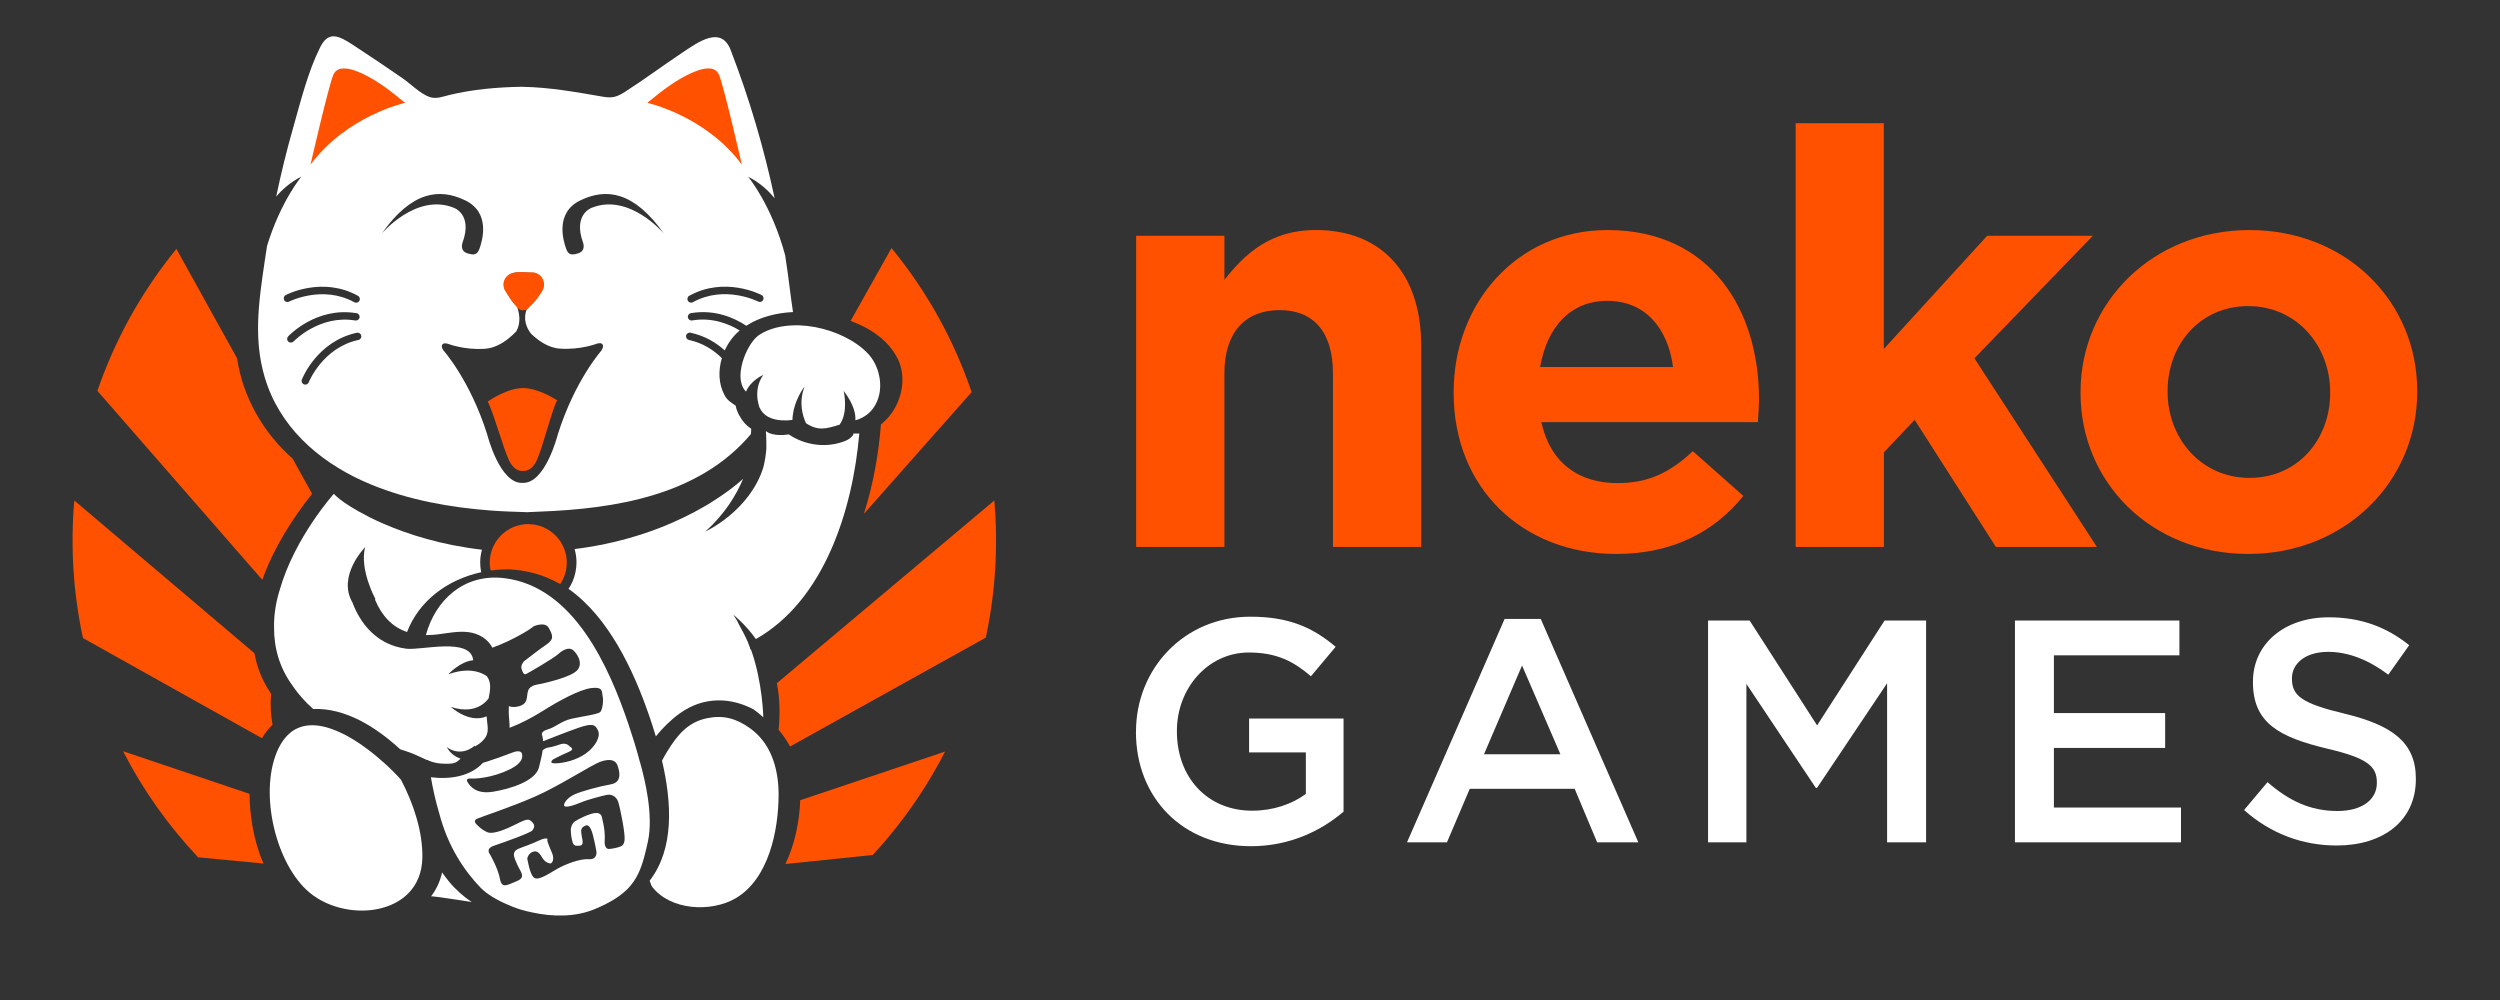
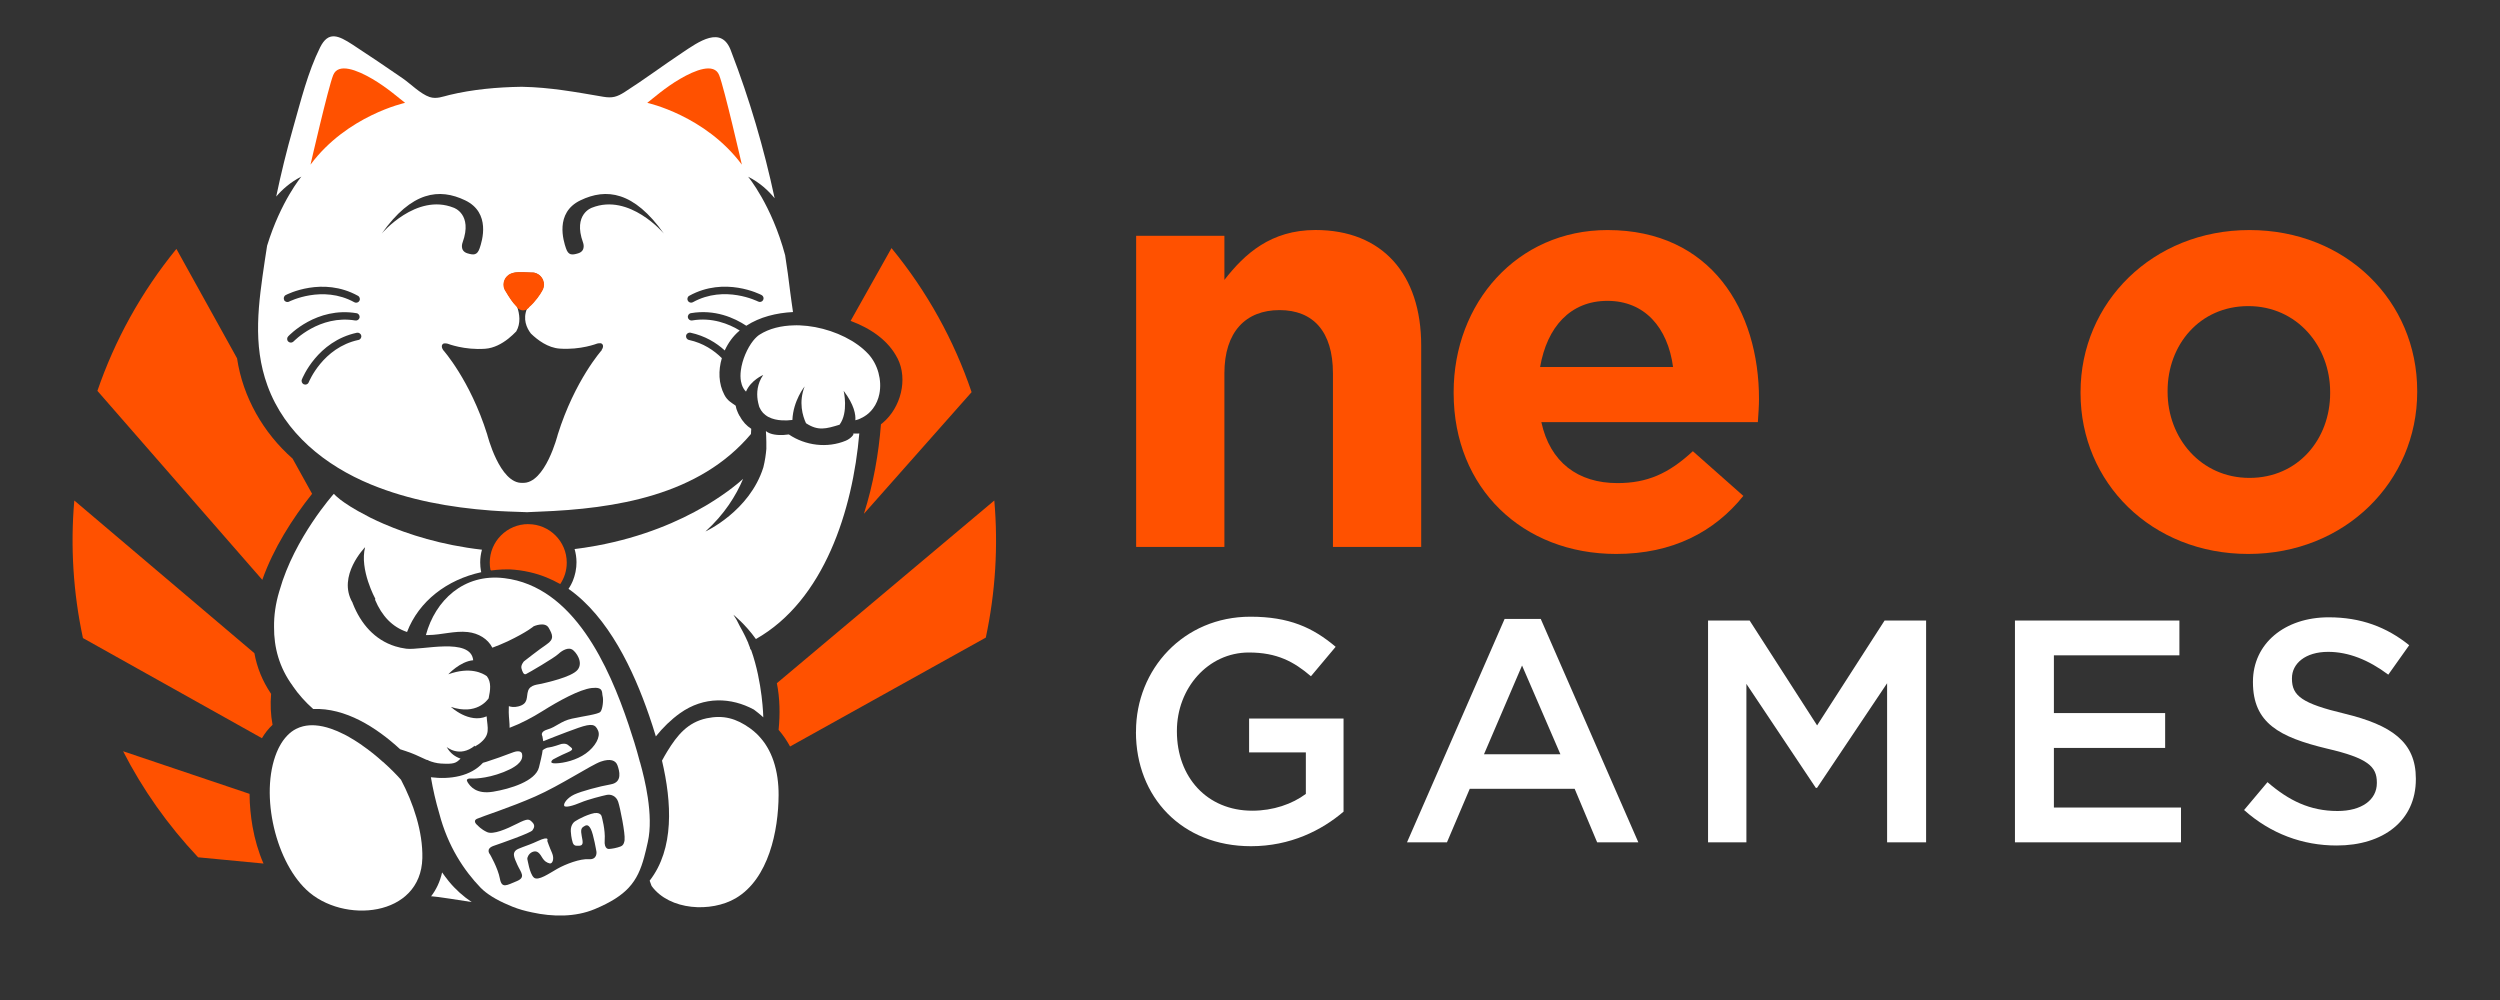
<svg xmlns="http://www.w3.org/2000/svg" id="Layer_1" version="1.1" viewBox="0 0 500 200">
  <rect x="0" y="0" width="500" height="200" fill="#333333" stroke="none" />
  <defs>
    <style>
      .st0 {
        fill: #001a70;
      }

      .st1 {
        fill: #ff5100;
      }

      .st2 {
        fill: #fff;
      }

      .st3 {
        fill: none;
      }

      .st4 {
        display: none;
      }
    </style>
  </defs>
  <g class="st4">
    <g>
      <g>
        <path class="st1" d="M39.35,54.36c-7.04,8.63-12.25,18.17-15.67,28.15l85.68,98.17L39.35,54.36Z" />
        <path class="st1" d="M201.56,104.27l-90.63,76.13-.05.57,88.99-49.51c1.92-8.97,2.48-18.13,1.69-27.19Z" />
        <path class="st1" d="M125.91,21.99l-14.62,154.68,48.47-141.52c-10.52-6.77-22.04-11.14-33.85-13.17Z" />
        <path class="st1" d="M181.17,54.21l-70.1,124.73-.1,1.07,86.09-97.22c-3.46-10.23-8.79-19.92-15.88-28.57Z" />
        <polygon class="st1" points="109.76 181.37 110.71 180.3 110.64 179.69 109.74 181.3 109.76 181.37" />
        <polygon class="st1" points="109.97 181.55 110.83 181.46 110.81 181.27 109.97 181.55" />
        <polygon class="st1" points="109.72 181.24 109.75 181.15 109.66 181.07 109.72 181.24" />
        <path class="st1" d="M109.75,181.14l.8-2.33L94.11,22.09c-11.02,1.97-21.71,5.98-31.48,11.94l47.01,146.98.11.12Z" />
        <path class="st1" d="M110.83,181.46l66.58-6.87c1.03-1.11,2.04-2.25,3.03-3.43,4.51-5.37,8.27-11.11,11.35-17.09l-80.94,27.19-.02.21Z" />
        <path class="st1" d="M109.49,180.92L19.08,104.26c-.79,9.13-.21,18.33,1.71,27.28l88.81,49.69-80.84-27.23c3.86,7.55,8.84,14.63,14.87,21.03l65.98,6.32.04.06.04-.1-.21-.37Z" />
        <polygon class="st1" points="109.62 181.58 109.74 181.6 109.62 181.67 109.81 181.6 109.78 181.57 109.62 181.58" />
        <polygon class="st1" points="110.78 181.02 110.73 180.56 109.76 181.38 109.79 181.46 109.75 181.39 109.7 181.43 109.74 181.38 109.72 181.34 109.67 181.42 109.78 181.57 109.8 181.57 110.78 181.02" />
        <polygon class="st1" points="109.63 181.49 109.67 181.42 109.66 181.4 109.63 181.49" />
      </g>
      <g>
        <g>
          <path class="st2" d="M73.02,101.49l-12.13,36.36s-2.19,6.03,1.39,15.36l24.35,27.49s17.64,8.9,42.7.18l23.39-14.65s8.88-22.16.33-32.85c0,0,24.15-10.49,24.15-49.28l-21.47.73-.57,9.35-82.14,7.32Z" />
          <path class="st0" d="M132.23,180.37c4.57-2.46,8.91-5.74,13.27-8.47,2.64-1.65,6.27-3.19,8.54-5.35,1.26-1.2,1.57-2.79,2.09-4.5,2.78-9.02,4.93-20.55-.72-28.86,17.64-8.63,23.75-31.84,23.91-49.67,0-.42-1.03-.37-1.22-.36-7.16.24-14.31.49-21.47.73-.8.03-2.95.43-3.02,1.5-.16,2.7-.33,5.41-.49,8.11-26.4,2.35-52.8,4.7-79.19,7.06-.16.01-.35.06-.57.13-1.06.14-2.23.56-2.43,1.15-3.88,11.65-7.82,23.28-11.65,34.94-1.73,5.26-1.89,12.37,1.05,17.2,2.79,4.57,7.65,8.64,11.19,12.63,3.87,4.37,7.66,10.01,12.14,13.87-18.28.92-30.82,2.79-30.82,4.96,0,3.07,25.2,5.56,56.29,5.56s56.29-2.49,56.29-5.56c0-2.26-13.62-4.2-33.17-5.07ZM128.42,180.22c-8.73,4.48-21.27,4.39-30.72,2.51-2.73-.54-5.78-1.07-8.21-2.5-.68-.4-1.32-.86-1.88-1.42-4.26-4.31-8.1-9.15-12.12-13.69-3.51-3.96-8.15-7.97-11.02-12.44-2.81-4.37-2.65-11.39-1.13-16.24,3.61-11.48,7.6-22.85,11.42-34.26,26.5-2.36,53-4.72,79.49-7.08.81-.07,1.95-.4,2.02-1.5.16-2.64.32-5.28.48-7.92,6.1-.21,12.21-.42,18.31-.62-.23,16.71-3.91,38.86-20.78,46.73-2.13-3-4.48-4.86-4.48-4.86,2.61,3.72,3.37,9.63,3.6,12.89.32,8.19.33,14.15-1.63,20.98-1.55,5.44-6.22,8.44-10.33,11.33-5.44,3.82-6.67,4.67-12.52,7.84-.16.09-.34.16-.51.25Z" />
        </g>
        <g>
          <path class="st2" d="M151.48,14.64s-2.25-7-8.5-3c-7.16,4.58-17.01,11.51-17.01,11.51,0,0-7.14-2.21-17.26-2.25h0s-.08,0-.13,0c-.04,0-.08,0-.13,0h0c-10.12.04-17.26,2.25-17.26,2.25,0,0-9.85-6.92-17.01-11.51-6.25-4-8.5,3-8.5,3-11.26,28.77-12.51,56.53-12.51,56.53,1.55,38.04,52.23,36.48,55.41,36.78,3.28-.76,48.85,3.21,55.41-36.78,0,0-1.25-27.77-12.51-56.53Z" />
          <path class="st0" d="M165.96,68.42c-1.41-18.53-5.7-37.02-12.36-54.34-1.59-4.58-6.03-5.96-10.31-4.11-6.16,2.66-11.93,7.54-17.45,11.55-5.26-1.39-10.84-1.85-16.25-1.94-.03,0-.07,0-.1,0-.08,0-.17,0-.25,0-.06,0-.14,0-.22.01-4.28.08-8.53.38-12.75,1.14-1.13.2-2.34.36-3.45.7-.16.05-.29.09-.42.13-1.12-.94-4.46-2.92-4.84-3.18-3.67-2.53-7.34-5.13-11.14-7.46-13.25-8.13-16.78,14.47-18.92,22.41-3.27,12.11-6.29,25.3-6.46,37.94-.13,10.17,4.99,19.84,12.92,26.01,2.28,1.77,4.74,3.3,7.33,4.63l-.56,1.54s14.53,11.64,39.69,11.06c24.09-.56,37.92-11.48,41.3-14.51-1.4,3.33-3.69,7.02-7.47,10.44,0,0,12.45-5.69,12.29-18.27,5.74-6.55,10.05-15.4,9.42-23.75ZM161.87,71.71c-.42,5.69-3.32,11.95-6.49,16.6-.32.46-.64.91-.97,1.35l-.55-.21s.02.33,0,.89c-10.17,12.8-27.1,15.58-42.65,16.15-.68.02-1.35.06-2.03.09-.14,0-.24.01-.33.02-.1,0-.24-.01-.45-.02-2.22-.08-4.45-.14-6.67-.31-8.1-.6-16.3-2.06-23.84-5.16-9.07-3.73-17.08-10.15-20.52-19.59-3.02-8.27-1.77-16.4-.52-24.88.15-1.01.33-2.02.5-3.03,2.72-8.74,6.76-13.56,6.76-13.56-2.17,1.08-3.8,2.56-4.99,3.95.97-4.6,2.08-9.16,3.37-13.68,1.5-5.25,2.89-11,5.33-15.9,1.64-3.29,3.63-2.38,6.45-.54,3.36,2.19,6.67,4.43,9.97,6.7,1.53,1.05,3.51,3.07,5.3,3.68,1.37.46,2.6-.08,3.96-.4,4.63-1.1,9.43-1.53,14.18-1.61.01,0,.04,0,.05,0,.05,0,.1,0,.15,0,.01,0,.03,0,.04,0,5.52.09,10.66,1.05,16.05,1.97,1.81.31,2.73.04,4.29-.95,3.84-2.45,7.51-5.2,11.31-7.73,3.26-2.18,7.94-5.67,9.8-.31,3.64,9.46,6.49,19.21,8.61,29.11-1.21-1.48-2.92-3.11-5.27-4.28,0,0,4.64,5.54,7.33,15.5.39,2.47.74,4.95,1.04,7.43.33,2.78,1,5.92.8,8.73Z" />
        </g>
        <path class="st1" d="M132.72,25.4s11.51,2.5,18.76,12.26c0,0-3.5-15.26-4.5-17.76-1-2.5-4.75-1-7.75.75-3,1.75-5.5,4-6.5,4.75Z" />
        <path class="st1" d="M84.69,25.4s-11.51,2.5-18.76,12.26c0,0,3.5-15.26,4.5-17.76,1-2.5,4.75-1,7.75.75,3,1.75,5.5,4,6.5,4.75Z" />
        <path class="st0" d="M96.1,53.08s-.67,1.66.97,2.16c1.22.36,1.93.41,2.41-1.01.48-1.42,2.26-7.03-2.87-9.5-5.13-2.47-10.59-1.83-16.56,6.59,0,0,6.83-8.1,14.27-5.14,0,0,3.81,1.25,1.77,6.89Z" />
        <path class="st0" d="M119.98,53.08s.67,1.66-.97,2.16c-1.22.36-1.93.41-2.41-1.01s-2.26-7.03,2.87-9.5,10.59-1.83,16.56,6.59c0,0-6.83-8.1-14.27-5.14,0,0-3.81,1.25-1.77,6.89Z" />
        <path class="st0" d="M123.72,73.19c-.3-.19-.9-.02-.9-.02,0,0-3.31,1.31-7.46,1-1.9-.14-3.59-1.17-4.88-2.26-1.29-1.21-3.88-4.49.35-8.53h-5s3.05,4.53.54,7.71c-.36.36-.77.73-1.23,1.09-.13.1-.26.2-.39.29-.22.14-.41.26-.54.37-1.06.68-2.28,1.21-3.61,1.31-4.15.31-7.46-1-7.46-1,0,0-.6-.17-.9.02-.18.11-.48.52.02,1.25,0,0,5.35,5.96,8.73,16.73,0,0,2.46,9.85,7,9.6,4.53.25,7-9.6,7-9.6,3.38-10.77,8.73-16.73,8.73-16.73.5-.73.2-1.14.02-1.25Z" />
        <path class="st1" d="M108.09,81.97h-.05c-3.2.02-6.96,2.68-6.96,2.68.95,1.53,3.1,9.29,4.26,11.72.97,2.03,2.3,2.07,2.72,2.03.42.04,1.75,0,2.72-2.03,1.16-2.43,3.13-10.43,4.08-11.97,0,0-3.57-2.42-6.77-2.44Z" />
        <g>
          <path class="st2" d="M85.8,158.7s12.94,24.29-5.3,27.88c-18.23,3.59-23.84-11.27-24.51-23.11-.67-11.84,4.94-15.77,9.06-16.08,4.12-.31,11.86.87,20.75,11.31Z" />
          <path class="st0" d="M88.04,158.33c-.04-.19-.13-.39-.3-.58-.1-.19-.24-.33-.39-.44-5.79-6.44-14.9-13.76-24.22-11.17-9.66,2.69-10.11,14.7-8.69,22.81,1.58,9.02,6.69,17.64,16.31,19.44,8.41,1.57,19.47-1.14,21.36-10.64,1.28-6.43-1.13-13.66-4.07-19.42ZM65.12,181.5c-6.46-6.1-9.43-20.02-5.54-28.07,5.4-11.17,19.6.9,24.29,6.23,2.43,4.61,4.35,10.29,4.23,15.54-.26,11.71-15.74,13.15-22.98,6.3Z" />
        </g>
        <g>
          <path class="st2" d="M131.55,181.49s4.78,7.12,16.62,3.98c9.85-2.61,12.92-15.45,12.74-24.04-.05-2.62-.48-4.97-1.32-7.04-1.16-2.85-3.1-5.14-5.94-6.76-1.86-1.06-4.09-1.84-6.75-2.31-2.08-.37-4.29.39-6.41,1.95-1.23.9-2.42,2.07-3.55,3.45-5.97,7.33-9.91,20.58-5.4,30.77Z" />
          <path class="st0" d="M162.95,159.32c-1-11.04-13.82-19.98-23.81-12.83-10.37,7.42-14.34,24.05-9.72,35.57.01.03.04.06.05.09.03.07.06.15.11.22,4.54,6.46,15.32,6.32,21.69,3.33,9.37-4.39,12.53-16.87,11.67-26.38ZM150.27,183.17c-4.84,2.84-13.1,2.46-16.67-2.44-3.43-8.74-1.73-18.82,3.13-26.73,1.94-3.16,4.02-5.72,7.79-6.52,3.28-.7,5.85,0,8.63,2,4.25,3.06,5.65,8.21,5.63,13.22-.03,7.03-1.95,16.62-8.51,20.47Z" />
        </g>
        <g>
          <circle class="st1" cx="109.13" cy="116.53" r="8.56" />
          <path class="st0" d="M109.13,126.07c-5.26,0-9.54-4.28-9.54-9.54s4.28-9.54,9.54-9.54,9.54,4.28,9.54,9.54-4.28,9.54-9.54,9.54ZM109.13,108.94c-4.18,0-7.59,3.4-7.59,7.59s3.4,7.59,7.59,7.59,7.59-3.4,7.59-7.59-3.4-7.59-7.59-7.59Z" />
        </g>
        <g>
          <path class="st2" d="M86.16,138.72s-1.86-14.48,10.85-18.83c12.7-4.35,24.71,3.56,32.32,23.27,8.81,22.8,8.68,40.35-10.87,43.53-19.55,3.18-27.05-10.33-29.78-22.75-2.32-10.55-2.52-25.21-2.52-25.21Z" />
          <path class="st0" d="M133.03,146.89c-4.45-12.93-12.94-29.63-28.98-28.96-11.77.5-21.46,9.02-20.01,21.35.21,13.21.55,29.75,9.33,40.5,8.21,10.05,24.36,10.45,35.05,4.09,12.92-7.69,8.6-25.4,4.61-36.99ZM128.43,181.22c-5.33,5.77-15.39,6.4-22.39,3.64-5.35-2.11-9.29-6.47-11.83-11.54-5.27-10.54-5.74-23.59-5.92-35.17-1.14-9.7,5.32-19.76,16.07-18.48,13.8,1.65,20.81,17.62,24.67,29.06,3.24,9.59,7.25,23.99-.6,32.49Z" />
        </g>
        <path class="st1" d="M110.36,59.15c-.09-.02-.18-.02-.27-.03,0,0,0,0,0,0,0,0-.04,0-.12,0-.04,0-.07,0-.11,0-.69-.04-2.71-.14-3.54.03-.05,0-.09.03-.14.05-.87.18-1.6.85-1.81,1.77-.16.71.02,1.42.44,1.96.23.4.58.98.99,1.55.34.47.71.94,1.08,1.3.2.32.52.57.92.66.62.14,1.23-.13,1.56-.63,1.06-.89,2.15-2.45,2.48-3.09.14-.22.25-.46.31-.72.29-1.27-.5-2.53-1.77-2.82Z" />
        <path class="st2" d="M70.58,102.63s4.07,3.25,8.46,5.69c2.93,1.63-9.43,2.76-9.43,2.76l-.65-5.69,1.63-2.76Z" />
        <g>
          <path class="st0" d="M75,65.03c-.12,0-.24-.03-.35-.09-6.33-3.49-12.87-.16-12.94-.13-.36.19-.8.05-.99-.31-.19-.36-.05-.8.31-.99.3-.15,7.3-3.73,14.32.14.35.19.48.64.29.99-.13.24-.38.38-.64.38Z" />
          <path class="st0" d="M62.02,72.95c-.18,0-.36-.07-.5-.2-.29-.28-.31-.74-.03-1.03.23-.24,5.65-5.93,13.56-4.6.4.07.67.44.6.84-.07.4-.45.67-.84.6-7.12-1.2-12.2,4.11-12.25,4.16-.14.15-.34.23-.53.23Z" />
          <path class="st0" d="M64.91,81.27c-.09,0-.18-.02-.27-.05-.38-.15-.56-.57-.41-.95.12-.31,3.06-7.6,10.91-9.28.39-.08.78.17.87.56.08.4-.17.78-.56.87-7.08,1.52-9.83,8.32-9.85,8.39-.11.29-.39.46-.68.46Z" />
        </g>
        <g>
          <path class="st0" d="M141.43,65.03c-.26,0-.51-.14-.64-.38-.2-.35-.07-.8.29-.99,7.03-3.87,14.03-.3,14.32-.14.36.19.5.63.31.99-.19.36-.63.5-.99.31-.07-.03-6.62-3.36-12.94.13-.11.06-.23.09-.35.09Z" />
          <path class="st0" d="M154.41,72.95c-.2,0-.39-.08-.53-.23-.05-.05-5.13-5.36-12.25-4.16-.4.06-.78-.2-.84-.6-.07-.4.2-.78.6-.84,7.92-1.33,13.34,4.36,13.56,4.6.28.29.26.76-.03,1.03-.14.13-.32.2-.5.2Z" />
-           <path class="st0" d="M151.53,81.27c-.29,0-.57-.18-.68-.46-.03-.07-2.79-6.87-9.85-8.39-.4-.08-.65-.47-.56-.87.09-.4.48-.64.87-.56,7.84,1.68,10.79,8.97,10.91,9.28.15.38-.04.8-.41.95-.09.03-.18.05-.27.05Z" />
        </g>
        <g>
          <path class="st2" d="M161.91,89.64s6.26,5.06,11.92,0c0,0,5.64.58,7.28-7.71,1.24-6.28-5.65-11.92-14.48-13.31s-16.13,1.66-17.12,7.95c-1.14,7.23,2.97,8.25,2.97,8.25,0,0,.5,6.77,9.43,4.83Z" />
          <path class="st0" d="M182.36,76.07c-2.71-5.38-9.36-8.02-14.97-8.88-5.52-.84-12-.3-16.43,3.45-3.44,2.9-5.13,8.54-2.92,12.69.72,1.35,1.7,1.64,2.65,2.46-.71-.56-.17.71.36,1.74,1.89,3.69,6.08,4.14,9.79,3.64,3.27,2.2,7.61,2.76,11.26,1.24.97-.41,1.77-1.35,1.44-1.4.44-.06.98.06,1.42-.09,1.67-.55,3.1-.9,4.5-2.08,3.53-2.98,5.02-8.6,2.91-12.78ZM174.58,88.22c-.08.03-.29.09-.55.16.09-1.08-.19-3.04-2.32-5.85,0,0,1.01,4.25-.82,6.72-2.68.82-4.25,1.29-6.66-.29-.66-1.43-1.5-4.17-.27-7.3,0,0-2.29,2.82-2.43,6.65-2.71.35-5.55-.14-6.57-2.6-.45-1.35-.92-3.91.76-6.36,0,0-2.46,1.04-3.41,3.3-2.7-2.64.1-9.65,2.67-11.3,6.09-3.89,16.89-1.23,21.58,3.83,3.53,3.82,3.38,11.04-1.98,13.03Z" />
        </g>
        <g>
          <path class="st0" d="M93.9,137.11s-.27-.93.54-1.21,6.67-1.82,10.6-3.7c3.93-1.88,5.13-2.98,5.13-2.98,0,0,2.25-1.01,3,.31.75,1.33,1.16,2.2-.4,3.25s-4.54,3.39-4.54,3.39c0,0-.65.74-.49,1.36s.42,1.38.91,1.15,5.57-3.19,6.42-3.99,2.03-1.33,2.76-.85,2.23,2.51,1.05,3.99-6.46,2.59-7.13,2.77-2.26.17-2.69,1.39.17,2.6-1.97,3.12-2.99-.94-2.99-.94c0,0-.3-1.2-1.61-.23-1.31.96-4.53,2.43-7,2.67-2.47.24-2.84.14-3.09-.57s-.73-1.44-.98-2.15-.57-1.78.77-1.85,3.77.27,6.47-.27c2.7-.54,2.93-.68,2.93-.68,0,0,1.4-.21,1.02-.98s-1.2-.83-2.28-.68-3.17.48-3.92.29-1.76.16-2.56-2.62Z" />
          <path class="st0" d="M111.89,150.99s-.59-.87,1.06-1.33,2.6-1.64,4.81-2.13,5.2-.85,5.65-1.35.64-2.38.45-3.1c-.2-.72.24-1.9-2.15-1.63-2.4.27-6.58,2.58-9.83,4.62-3.25,2.04-7.22,3.99-11.17,4.52-3.95.53-5.23.92-5.8,1.23s-.5.68.12,1.49,1.04,1.51,1.23,2.06c.19.56.43,2.06,4.51.75,4.07-1.31,5.4-2.05,6.18-2.1s.97.34.98.85,0,1.81-3.68,3.26c-3.68,1.45-6.46,1.29-6.46,1.29,0,0-1.24-.14-.72.7s1.71,2.46,5.08,1.91c3.37-.55,8.39-2.08,9.08-4.81.69-2.73.73-3.43.73-3.43,0,0,.62-.5,1.23-.54s2.43-.68,2.43-.68c0,0,.93-.27,1.44.23s1.45.74-.08,1.39-2.96,1.43-2.96,1.43c0,0-1.07.83.55.77s4.08-.63,5.94-1.96c1.86-1.33,2.98-3.3,2.44-4.53s-1.15-1.52-3.93-.55-6.95,2.65-6.95,2.65l-.18-1.01Z" />
-           <path class="st0" d="M99.1,168.7s-1.14-.85-.12-1.32,6.58-2.24,11.54-4.42c4.96-2.18,11.07-6.24,12.99-6.91s2.97-.24,3.32.77,1.04,3.32-1.3,3.74-5.87,1.37-7.28,2.03c-1.41.66-2.16,1.77-2,2.23s1.81,0,3.29-.64c1.48-.63,4.29-1.33,5.14-1.51.84-.18,1.88.19,2.28,1.36.4,1.16,1.44,6.41,1.27,7.54-.17,1.14-.52,1.26-1.4,1.51s-1.65.29-1.65.29c0,0-1.06.2-.9-1.78s-.59-4.61-.59-4.61c0,0-.13-1.2-2.12-.56-1.99.64-3.26,1.53-3.26,1.53,0,0-.82.57-.75,1.9s.37,2.19.37,2.19c0,0,.13.69.8.68s1.34.1,1.15-1.08c-.19-1.18-.54-2.19.1-2.64s1.04-.59,1.56.42c.52,1.01,1.11,4.48,1.11,4.48,0,0,.23,1.62-1.52,1.49s-4.59.98-6.2,1.88-3.87,2.54-4.71,1.76-1.23-3.53-1.28-3.69.21-1.03,1-1.37,1.3,0,1.86.94,1.03,1.17,1.59,1.31.99-.91.46-2.09-.95-2.39-.95-2.39c0,0,.58-1.11-1.86.03-2.44,1.13-3.99,1.39-4.47,1.96-.48.56-.32,1.19.39,2.75s1.78,2.5-.16,3.28-2.92,1.53-3.3-.55c-.38-2.07-1.94-4.76-1.94-4.76,0,0-1.01-1.12.7-1.72s7.32-2.55,7.7-3.08.54-1.04-.06-1.62-.79-.8-2.96.29-4.77,2.23-5.98,1.69-1.88-1.33-1.88-1.33Z" />
        </g>
        <g>
          <path class="st2" d="M70.09,100.92s-13.07,14.91-13.66,28.06c-.65,14.48,12.69,23.58,27.81,26.51,0,0,4.72,3.25,9.7,2.18,0,0,4.61.43,5.63-3.78,0,0,5.9-1.65,3.38-8,0,0,3-7.73-2.6-9.35,0,0,.65-4.48-4.65-4.88,0,0-4.45.73-8.28.73-6.1,0-9.51-4.15-10.98-8.29" />
          <path class="st0" d="M102.51,135.65c-.04-2.96-2.45-4.96-5.39-5.28-2.58-.29-5.21.57-7.81.6-5.26.06-8.61-2.38-10.58-7.02.04-.11.06-.18.06-.18,0,0-3.17-5.77-2.03-10.25,0,0-5.6,5.69-2.48,11,.01.05.01.09.03.14,1.88,4.77,5.35,8.3,10.61,8.99,2.94.38,12.82-2.36,13.28,2.29-2.61.23-4.94,2.78-4.94,2.78,4.31-1.57,6.81-.22,7.63.37.94,1.19.71,2.75.38,4.33-.29.46-2.44,3.46-7.52,1.77,0,0,3.58,3.36,7.09,1.87.15,2.35.89,3.67-1.5,5.48-.14.1-.46.29-.84.53v-.18c-3.04,2.49-5.58.26-5.58.26.73,1.32,1.77,1.98,2.76,2.31-.9.9-1.29,1.14-3.88.98-2.22-.13-3.86-1.32-5.83-2.06-4.97-1.87-9.98-2.59-14.71-5.33-9.86-5.7-14.88-15.52-11.54-26.73,2.27-7.61,6.92-14.94,12.12-20.92,1.71-1.97-2.37-2.29-3.48-1.01-10.28,11.84-20.77,31.12-8.08,44.91,3.26,3.54,7.42,6.16,11.8,8.09,4.08,1.79,8.51,2.44,12.49,4.28,5.24,2.42,13.81,2.67,16.72-3.07.99-.46,1.92-1.07,2.66-1.86,2.08-2.21,1.34-3.94,1.29-6.49-.08-4.17,1.78-8.28-2.73-10.63Z" />
        </g>
      </g>
    </g>
    <g>
      <g>
        <path class="st1" d="M230.62,51.68h17.53v8.77c4.04-5.19,9.23-9.92,18.11-9.92,13.27,0,21,8.77,21,22.96v40.03h-17.53v-34.49c0-8.31-3.92-12.57-10.61-12.57s-10.96,4.27-10.96,12.57v34.49h-17.53v-61.83Z" />
        <path class="st1" d="M293.72,82.95v-.23c0-17.65,12.57-32.19,30.57-32.19,20.65,0,30.11,16.03,30.11,33.57,0,1.38-.11,3-.23,4.61h-43.03c1.73,7.96,7.27,12.11,15.11,12.11,5.88,0,10.15-1.84,15-6.34l10.04,8.88c-5.77,7.15-14.07,11.54-25.26,11.54-18.57,0-32.3-13.04-32.3-31.95ZM337.32,77.76c-1.04-7.85-5.65-13.15-13.04-13.15s-12,5.19-13.38,13.15h26.42Z" />
        <path class="st1" d="M361.66,29.3h17.53v44.87l20.53-22.5h21l-23.53,24.34,24.34,37.49h-20.07l-16.15-25.26-6.11,6.46v18.8h-17.53V29.3Z" />
        <path class="st1" d="M418.31,82.95v-.23c0-17.77,14.3-32.19,33.57-32.19s33.34,14.19,33.34,31.95v.23c0,17.77-14.3,32.18-33.57,32.18s-33.34-14.19-33.34-31.95ZM467.91,82.95v-.23c0-9.11-6.58-17.07-16.27-17.07s-16.04,7.73-16.04,16.84v.23c0,9.11,6.58,17.07,16.27,17.07s16.04-7.73,16.04-16.84Z" />
      </g>
      <g>
        <path class="st0" d="M230.59,150.3v-.13c0-12.34,9.45-22.8,22.74-22.8,7.68,0,12.41,2.14,16.94,5.98l-4.91,5.86c-3.4-2.9-6.74-4.72-12.34-4.72-8.12,0-14.3,7.12-14.3,15.56v.13c0,9.07,5.98,15.74,14.99,15.74,4.16,0,7.94-1.32,10.64-3.34v-8.25h-11.27v-6.74h18.77v18.52c-4.35,3.72-10.58,6.87-18.39,6.87-13.79,0-22.86-9.83-22.86-22.67Z" />
        <path class="st0" d="M303.85,127.82h7.18l19.4,44.4h-8.19l-4.47-10.64h-20.85l-4.53,10.64h-7.94l19.4-44.4ZM314.93,154.71l-7.62-17.63-7.56,17.63h15.18Z" />
        <path class="st0" d="M344.29,128.14h8.25l13.42,20.85,13.41-20.85h8.25v44.09h-7.75v-31.62l-13.92,20.78h-.25l-13.79-20.66v31.49h-7.62v-44.09Z" />
        <path class="st0" d="M405.26,128.14h32.69v6.93h-24.94v11.46h22.11v6.93h-22.11v11.84h25.25v6.93h-33v-44.09Z" />
        <path class="st0" d="M450.8,165.8l4.66-5.54c4.22,3.65,8.44,5.73,13.92,5.73,4.79,0,7.81-2.2,7.81-5.54v-.13c0-3.15-1.76-4.85-9.95-6.74-9.38-2.27-14.67-5.04-14.67-13.16v-.13c0-7.56,6.3-12.78,15.05-12.78,6.42,0,11.53,1.95,16,5.54l-4.16,5.86c-3.97-2.96-7.94-4.53-11.97-4.53-4.53,0-7.18,2.33-7.18,5.23v.13c0,3.4,2.02,4.91,10.46,6.93,9.32,2.27,14.17,5.6,14.17,12.91v.13c0,8.25-6.49,13.16-15.75,13.16-6.74,0-13.1-2.33-18.39-7.05Z" />
      </g>
    </g>
  </g>
  <g>
    <g>
      <g>
        <path class="st3" d="M103.63,141.3c2.16-.52,1.56-1.91,1.99-3.15.43-1.23,2.03-1.22,2.71-1.4.68-.18,6-1.29,7.19-2.79,1.19-1.5-.32-3.54-1.06-4.03-.74-.48-1.93.04-2.78.86-.86.81-5.98,3.8-6.48,4.03-.49.23-.76-.54-.92-1.16-.16-.63.49-1.37.49-1.37,0,0,3-2.36,4.57-3.42,1.57-1.06,1.15-1.94.4-3.28-.75-1.34-3.02-.32-3.02-.32,0,0-1.21,1.11-5.18,3-.95.45-2.01.88-3.08,1.28.32.65.51,1.38.52,2.19,4.11,2.14,2.97,5.72,2.77,9.5.46.18,1.08.25,1.87.06Z" />
        <path class="st3" d="M121.35,158.99c-.85.18-3.69.89-5.18,1.52-1.49.63-3.16,1.1-3.32.64-.16-.46.59-1.58,2.02-2.24,1.42-.67,4.97-1.62,7.34-2.04,2.36-.42,1.67-2.75,1.31-3.77-.35-1.02-1.42-1.45-3.35-.77-1.93.67-8.1,4.77-13.1,6.97-5,2.2-10.6,3.98-11.64,4.46-1.03.47.12,1.33.12,1.33,0,0,.68.79,1.89,1.34,1.22.55,3.85-.6,6.03-1.7,2.18-1.1,2.38-.89,2.98-.3.6.59.44,1.1.06,1.64-.38.53-6.04,2.5-7.77,3.11s-.71,1.73-.71,1.73c0,0,1.57,2.71,1.96,4.8.39,2.09,1.38,1.35,3.33.55,1.95-.79.88-1.73.16-3.31-.72-1.58-.88-2.2-.4-2.77.49-.57,2.05-.83,4.51-1.97s1.88-.03,1.88-.03c0,0,.43,1.22.95,2.41.53,1.19.1,2.25-.47,2.1-.56-.15-1.05-.38-1.6-1.33-.56-.95-1.07-1.28-1.87-.95-.8.33-1.06,1.23-1,1.38.05.15.45,2.93,1.3,3.72.85.79,3.13-.86,4.75-1.77s4.49-2.02,6.25-1.89c1.76.13,1.53-1.5,1.53-1.5,0,0-.59-3.5-1.12-4.52-.53-1.02-.93-.87-1.57-.42s-.29,1.47-.1,2.66c.19,1.19-.48,1.08-1.16,1.09-.68,0-.81-.69-.81-.69,0,0-.3-.87-.37-2.21-.07-1.35.76-1.92.76-1.92,0,0,1.28-.9,3.29-1.55,2-.64,2.14.57,2.14.57,0,0,.75,2.65.59,4.65-.16,2,.91,1.79.91,1.79,0,0,.78-.04,1.67-.3.88-.25,1.24-.38,1.41-1.52.17-1.14-.87-6.43-1.28-7.6s-1.45-1.55-2.3-1.37Z" />
        <path class="st3" d="M103.46,150.27c.78-.04.98.34.98.86s0,1.82-3.71,3.29c-3.71,1.47-6.51,1.3-6.51,1.3,0,0-1.25-.14-.72.71.52.85,1.72,2.48,5.12,1.92,3.4-.56,8.46-2.09,9.16-4.85.7-2.75.74-3.45.74-3.45,0,0,.62-.5,1.24-.55s2.45-.68,2.45-.68c0,0,.93-.27,1.45.24.52.5,1.46.75-.08,1.4-1.54.65-2.98,1.44-2.98,1.44,0,0-1.08.83.56.78,1.64-.06,4.12-.64,5.99-1.97,1.87-1.34,3.01-3.33,2.46-4.57-.55-1.24-1.16-1.54-3.96-.56-2.8.98-7.01,2.67-7.01,2.67l-.18-1.02s-.59-.88,1.07-1.34c1.66-.47,2.62-1.66,4.85-2.15,2.23-.49,5.24-.86,5.69-1.36s.65-2.4.45-3.13c-.2-.73.25-1.91-2.17-1.64-2.42.27-6.63,2.6-9.91,4.65-1.97,1.24-4.2,2.44-6.53,3.31-.03,1.14-.32,2.22-1.47,3.44-.75.79-1.68,1.41-2.68,1.88-.32.64-.72,1.2-1.17,1.69.21-.06.42-.12.65-.19,4.11-1.32,5.45-2.07,6.23-2.11Z" />
        <path class="st3" d="M149.92,129.74s.1.1.26.31c-.04-.12-.09-.25-.13-.37-.08.04-.13.06-.13.06Z" />
        <path class="st3" d="M64.54,96.22s.06-.06.1-.1c-1.57-.94-3.08-1.96-4.52-3.08-.53-.42-1.06-.85-1.56-1.29l3.88,7c.7-.87,1.4-1.72,2.1-2.53Z" />
        <path class="st3" d="M71.38,66.55c-7.91,1.7-10.88,9.05-11,9.36-.15.38.04.81.42.96.09.03.18.05.27.05.29,0,.57-.18.69-.47.03-.07,2.79-6.92,9.94-8.46.4-.09.65-.48.57-.88-.09-.4-.48-.65-.88-.57Z" />
        <path class="st3" d="M81.02,20.57c-1.01-.76-3.53-3.03-6.56-4.79s-6.81-3.28-7.82-.76c-1.01,2.52-4.54,17.91-4.54,17.91,7.32-9.84,18.92-12.36,18.92-12.36Z" />
        <path class="st3" d="M76.34,46.72s6.88-8.16,14.39-5.18c0,0,3.84,1.26,1.79,6.95,0,0-.68,1.68.98,2.18,1.23.37,1.95.42,2.43-1.02.49-1.43,2.28-7.09-2.89-9.58-5.17-2.49-10.68-1.84-16.7,6.65Z" />
        <path class="st3" d="M71.05,64.1c.4.07.78-.2.85-.61.07-.4-.2-.78-.61-.85-7.98-1.34-13.45,4.4-13.68,4.64-.28.3-.26.76.03,1.04.14.13.32.2.5.2.2,0,.39-.08.54-.23.05-.05,5.18-5.4,12.36-4.2Z" />
        <path class="st3" d="M148.37,32.93s-3.53-15.39-4.54-17.91c-1.01-2.52-4.79-1.01-7.82.76s-5.55,4.04-6.56,4.79c0,0,11.6,2.52,18.92,12.36Z" />
        <path class="st3" d="M101.63,67.75c-1.25.98-2.83,1.86-4.58,1.99-4.19.31-7.52-1.01-7.52-1.01,0,0-.61-.17-.91.02-.18.11-.49.52.02,1.26,0,0,5.39,6.01,8.8,16.87,0,0,2.49,9.93,7.06,9.68,4.57.25,7.06-9.68,7.06-9.68,3.41-10.86,8.8-16.87,8.8-16.87.5-.74.2-1.15.02-1.26-.3-.19-.91-.02-.91-.02,0,0-3.33,1.32-7.52,1.01-2.34-.17-4.39-1.7-5.74-3.01-.87-1.13-1.65-2.89-.78-4.99.18-.11.33-.26.45-.44,1.07-.9,2.17-2.47,2.5-3.12.14-.22.25-.46.31-.73.29-1.28-.51-2.55-1.78-2.85-.09-.02-.18-.02-.27-.03,0,0,0,0,0,0,0,0-.04,0-.12,0-.04,0-.08,0-.11,0-.69-.04-2.73-.15-3.57.03-.05,0-.09.03-.14.05-.88.19-1.61.86-1.83,1.79-.16.72.02,1.43.44,1.97.23.4.59.98,1,1.57.34.48.71.95,1.09,1.31.02.03.04.05.06.08.48,1.43.76,3.3-.18,4.93-.44.46-.99.98-1.62,1.48ZM104.55,77.62h.05c3.23.02,6.83,2.46,6.83,2.46-.96,1.54-2.94,9.62-4.11,12.07-.98,2.05-2.32,2.09-2.74,2.04-.42.04-1.77,0-2.74-2.04-1.17-2.45-3.34-10.28-4.3-11.82,0,0,3.79-2.68,7.02-2.71Z" />
-         <path class="st1" d="M101.84,92.14c.98,2.05,2.32,2.09,2.74,2.04.42.04,1.77,0,2.74-2.04,1.17-2.45,3.16-10.52,4.11-12.07,0,0-3.6-2.44-6.83-2.46h-.05c-3.23.02-7.02,2.71-7.02,2.71.96,1.54,3.13,9.37,4.3,11.82Z" />
        <path class="st3" d="M57.84,60.32c.07-.03,6.67-3.38,13.05.13.11.06.24.09.36.09.26,0,.51-.14.65-.38.2-.36.07-.81-.29-1-7.08-3.91-14.15-.3-14.44-.15-.36.19-.5.63-.31.99.19.36.63.5,1,.31Z" />
        <path class="st3" d="M138.18,62.64c-.4.07-.67.45-.61.85.07.4.45.67.85.61,3.98-.67,7.32.67,9.52,2.01.42-.34.85-.66,1.3-.95-2.39-1.58-6.27-3.32-11.07-2.52Z" />
        <path class="st3" d="M137.88,59.15c-.36.2-.49.65-.29,1,.13.24.39.38.65.38.12,0,.24-.03.36-.09,6.38-3.52,12.98-.16,13.05-.13.36.19.81.05,1-.31.19-.36.05-.81-.31-.99-.3-.16-7.36-3.76-14.44.15Z" />
        <path class="st3" d="M138.1,66.55c-.4-.08-.79.17-.88.57-.09.4.17.79.57.88,2.86.61,5.02,2.09,6.58,3.64,0,0,0,0,0,0,.08-.26.16-.51.26-.76,0,0,0-.01,0-.02.09-.25.2-.5.31-.74,0,0,0,0,0,0-1.68-1.53-3.92-2.93-6.85-3.55Z" />
        <path class="st3" d="M115.62,50.67c1.66-.5.98-2.18.98-2.18-2.06-5.69,1.79-6.95,1.79-6.95,7.5-2.99,14.39,5.18,14.39,5.18-6.01-8.49-11.52-9.14-16.7-6.65-5.17,2.49-3.38,8.15-2.89,9.58.49,1.43,1.21,1.38,2.43,1.02Z" />
        <path class="st2" d="M144.64,70.84s0,.01,0,.02c0,0,0-.01,0-.02Z" />
        <path class="st1" d="M179.51,71.67c2.13,4.21.62,9.88-2.94,12.88-.13.11-.25.2-.38.3-.45,5.85-1.53,12.02-3.41,17.91l21.54-24.33c-3.49-10.32-8.86-20.09-16.02-28.81l-8.18,14.56c3.9,1.44,7.54,3.84,9.38,7.49Z" />
        <path class="st1" d="M54.51,144.96c-.38-2.01-.46-4.12-.29-6.19-1.76-2.59-2.83-5.32-3.34-8.13l-36.02-30.54c-.8,9.21-.21,18.48,1.73,27.51l35.8,20.03c.58-.99,1.28-1.89,2.12-2.68Z" />
        <path class="st2" d="M89.76,176.26c-.47-.58-.91-1.17-1.34-1.78-.41,1.85-1.17,3.44-2.2,4.78.05,0,.09,0,.13,0,.73,0,6.39.9,7.99,1.15-1.7-1.14-3.25-2.52-4.59-4.16Z" />
        <path class="st2" d="M127.98,152.42c-.01-.06-.03-.11-.04-.17-.68-2.61-1.47-5.09-2.22-7.32-3.89-11.53-10.96-27.64-24.88-29.3-8.11-.97-13.8,4.47-15.66,11.38.17,0,.33.01.5,0,2.62-.03,5.28-.89,7.88-.6,2.16.24,4.03,1.38,4.91,3.13,1.07-.4,2.13-.83,3.08-1.28,3.96-1.9,5.18-3,5.18-3,0,0,2.27-1.02,3.02.32.75,1.34,1.17,2.22-.4,3.28-1.57,1.06-4.57,3.42-4.57,3.42,0,0-.65.74-.49,1.37.16.63.43,1.39.92,1.16.49-.23,5.62-3.21,6.48-4.03.86-.81,2.04-1.34,2.78-.86.74.48,2.25,2.53,1.06,4.03-1.19,1.5-6.51,2.61-7.19,2.79-.68.18-2.28.17-2.71,1.4-.43,1.23.17,2.62-1.99,3.15-.79.19-1.41.11-1.87-.06-.02.41-.03.81-.02,1.22.02,1.16.19,2.16.17,3.11,2.33-.88,4.56-2.08,6.53-3.31,3.28-2.06,7.49-4.38,9.91-4.65,2.42-.27,1.97.91,2.17,1.64.2.73,0,2.63-.45,3.13s-3.47.87-5.69,1.36c-2.23.49-3.18,1.68-4.85,2.15-1.66.47-1.07,1.34-1.07,1.34l.18,1.02s4.21-1.69,7.01-2.67c2.8-.98,3.42-.68,3.96.56.55,1.24-.59,3.23-2.46,4.57-1.87,1.34-4.36,1.92-5.99,1.97-1.64.06-.56-.78-.56-.78,0,0,1.44-.79,2.98-1.44,1.54-.65.6-.89.08-1.4-.52-.5-1.45-.24-1.45-.24,0,0-1.83.64-2.45.68s-1.24.55-1.24.55c0,0-.04.7-.74,3.45-.7,2.75-5.76,4.29-9.16,4.85-3.4.56-4.6-1.08-5.12-1.92-.52-.85.72-.71.72-.71,0,0,2.8.17,6.51-1.3,3.71-1.47,3.71-2.78,3.71-3.29s-.2-.9-.98-.86-2.12.8-6.23,2.11c-.23.07-.44.14-.65.19-2.44,2.69-6.55,3.38-10.41,2.89.42,2.45.97,4.87,1.67,7.22,1.72,6.62,5,11.48,8.28,14.88,1.16,1.2,3.14,2.44,5.57,3.45.28.13.56.25.85.36,1.21.48,2.52.85,3.87,1.12,4.09.9,8.64.97,12.53-.66,3.25-1.36,5.36-2.73,6.81-4.3,1.59-1.72,2.41-3.67,3.07-6.08.26-.94.49-1.94.73-3.03.6-2.66.45-5.86,0-8.9-.39-2.65-1.02-5.17-1.56-7.1ZM124.93,167.97c-.17,1.14-.53,1.27-1.41,1.52-.88.25-1.67.3-1.67.3,0,0-1.07.2-.91-1.79.16-2-.59-4.65-.59-4.65,0,0-.14-1.21-2.14-.57-2,.64-3.29,1.55-3.29,1.55,0,0-.83.57-.76,1.92.07,1.35.37,2.21.37,2.21,0,0,.13.7.81.69.68,0,1.35.1,1.16-1.09-.19-1.19-.54-2.21.1-2.66s1.05-.59,1.57.42c.53,1.02,1.12,4.52,1.12,4.52,0,0,.23,1.63-1.53,1.5-1.76-.13-4.62.98-6.25,1.89s-3.9,2.56-4.75,1.77c-.85-.79-1.24-3.56-1.3-3.72-.05-.15.21-1.04,1-1.38.8-.33,1.31,0,1.87.95.56.95,1.04,1.18,1.6,1.33.56.15.99-.92.47-2.1-.53-1.19-.95-2.41-.95-2.41,0,0,.58-1.12-1.88.03s-4.02,1.4-4.51,1.97c-.49.57-.32,1.2.4,2.77.72,1.58,1.79,2.52-.16,3.31-1.95.79-2.95,1.54-3.33-.55-.39-2.09-1.96-4.8-1.96-4.8,0,0-1.02-1.13.71-1.73s7.38-2.57,7.77-3.11c.38-.53.55-1.05-.06-1.64-.6-.59-.8-.81-2.98.3-2.18,1.1-4.81,2.25-6.03,1.7-1.22-.55-1.89-1.34-1.89-1.34,0,0-1.15-.85-.12-1.33,1.03-.47,6.64-2.26,11.64-4.46,5-2.2,11.17-6.29,13.1-6.97,1.93-.67,3-.25,3.35.77.36,1.02,1.05,3.34-1.31,3.77-2.36.42-5.92,1.38-7.34,2.04-1.42.67-2.18,1.79-2.02,2.24.16.46,1.82,0,3.32-.64,1.49-.63,4.33-1.34,5.18-1.52.85-.18,1.9.2,2.3,1.37s1.45,6.46,1.28,7.6Z" />
-         <path class="st1" d="M174.52,171.01c1.04-1.12,2.06-2.27,3.06-3.46,4.55-5.41,8.34-11.21,11.44-17.24l-28.97,9.73c-.16,4.29-1.09,8.82-2.96,12.76l17.43-1.8Z" />
        <path class="st1" d="M198.86,100.1l-43.49,36.54c.61,3.01.66,6.17.35,9.33.88,1.02,1.65,2.14,2.29,3.33l39.15-21.78c1.93-9.04,2.5-18.29,1.7-27.42Z" />
        <path class="st1" d="M58.55,91.75c-5.89-5.17-9.99-12.34-11.14-20.09l-12.13-21.88c-7.1,8.71-12.35,18.33-15.8,28.39l32.98,37.8c2.2-6.23,5.97-12.21,9.96-17.21l-3.88-7Z" />
        <path class="st2" d="M153.44,149.43s-.04-.07-.06-.11c-.11-.17-.22-.35-.33-.52-.05-.07-.09-.13-.14-.2-.11-.16-.22-.31-.34-.46-.06-.07-.12-.15-.18-.22-.12-.15-.24-.29-.36-.43-.06-.07-.13-.14-.19-.21-.13-.14-.26-.28-.4-.42-.43-.42-.89-.81-1.4-1.18-2.81-2.02-5.39-2.72-8.71-2.02-3.8.81-5.89,3.39-7.85,6.58-.38.62-.74,1.25-1.08,1.89,1.96,8.37,2.49,17.61-2.47,24.01.12.36.25.71.39,1.06,3.61,4.93,11.93,5.32,16.82,2.45,6.61-3.88,8.55-13.55,8.58-20.64.01-2.32-.29-4.67-1.02-6.83-.33-.96-.74-1.89-1.26-2.76Z" />
        <path class="st2" d="M76.6,152.39c-.13-.11-.26-.23-.39-.34-.03-.03-.07-.06-.1-.09-.1-.09-.21-.18-.31-.27-.04-.04-.08-.07-.12-.11-.1-.09-.2-.17-.3-.25-.04-.04-.09-.07-.13-.11-.11-.09-.22-.18-.33-.27-.04-.03-.07-.06-.11-.09-.13-.11-.27-.21-.4-.32-.01-.01-.03-.02-.04-.03-.31-.24-.62-.48-.94-.72-.02-.02-.05-.03-.07-.05-.13-.1-.27-.2-.4-.29-.03-.02-.07-.05-.1-.07-.13-.09-.26-.18-.39-.28-.03-.02-.06-.04-.09-.07-.14-.1-.28-.19-.42-.29-.02-.01-.04-.03-.06-.04-.66-.45-1.34-.87-2.03-1.26-.02,0-.03-.02-.04-.03-.16-.09-.31-.18-.47-.26-.02,0-.03-.02-.05-.03-.17-.09-.33-.18-.5-.26,0,0,0,0-.01,0-.88-.45-1.76-.83-2.64-1.13,0,0,0,0-.01,0-1.05-.36-2.09-.59-3.1-.66,0,0,0,0,0,0-.84-.06-1.65,0-2.43.19h0c-.48.12-.95.29-1.4.52h0c-.15.08-.3.16-.45.25-.02.02-.05.03-.07.05-.12.08-.24.16-.35.24-.03.02-.06.05-.1.07-.12.09-.24.19-.35.29-.02.02-.04.03-.05.05-.28.25-.54.52-.8.83-.02.02-.03.04-.05.06-.11.14-.22.28-.33.43-.02.02-.03.04-.05.06-.25.35-.48.73-.7,1.14-.07.14-.15.28-.22.42-3.92,8.12-.92,22.15,5.59,28.3,7.3,6.9,22.91,5.46,23.18-6.35.12-5.29-1.82-11.02-4.27-15.67-.9-1.02-2.13-2.27-3.59-3.57Z" />
        <path class="st2" d="M150.05,129.68c-.13-.35-.27-.71-.41-1.06,0,0,.01,0,.02,0-.19-.45-.39-.87-.58-1.27-.08-.17-.16-.34-.25-.5-.07-.13-.13-.26-.2-.39-.05-.09-.09-.18-.14-.27-.19-.36-.38-.7-.56-1.02-.36-.79-.78-1.54-1.25-2.22,0,0,2.35,1.85,4.5,4.86,13.68-7.74,19.37-25.85,20.68-41.12-.42.07-.92-.03-1.32.04.51-.07-.33.98-1.38,1.41-3.69,1.54-8.09.99-11.39-1.25-.36.05-.73.08-1.09.11-1.04.05-2.59-.03-3.5-.78,0,0,.12,1.52.09,3.56-.09,1.07-.26,2.33-.6,3.69-2.75,8.79-11.58,12.83-11.58,12.83,3.81-3.45,6.12-7.18,7.53-10.53-.1.09-.21.19-.33.29-.04.04-.09.08-.14.12-.08.07-.16.13-.24.21-.06.05-.13.11-.2.17-.08.06-.15.13-.23.19-.08.07-.16.13-.25.2-.08.06-.15.12-.23.18-.1.08-.2.16-.3.24-.07.06-.14.11-.22.17-.12.09-.24.19-.37.28-.06.04-.12.09-.18.14-.15.11-.3.22-.46.34-.02.02-.05.03-.07.05-.4.29-.84.6-1.3.91-.71.48-1.49.99-2.34,1.51,0,0,0,0-.01,0-.28.17-.57.35-.87.52,0,0-.01,0-.02.01-5.01,2.92-12.21,6.11-21.56,7.84-.84.15-1.69.3-2.56.43-.02,0-.04,0-.06,0-.58.09-1.17.17-1.76.24h0c.24.84.38,1.72.38,2.63,0,.3-.02.59-.04.88,0,.06,0,.11-.02.17-.03.27-.07.54-.12.81-.01.07-.03.13-.04.2-.05.25-.12.49-.19.73-.02.07-.04.13-.06.2-.06.2-.14.39-.21.59-.04.09-.07.19-.11.28-.09.2-.18.39-.28.59-.06.12-.12.23-.19.34-.06.1-.12.2-.18.3-.05.08-.11.16-.16.24,8.04,5.64,13.03,16.36,16.11,25.3.46,1.33.92,2.74,1.36,4.21,1.41-1.76,3.01-3.33,4.81-4.62,4.82-3.45,10.29-3.18,14.8-.74,1.31.98,1.88,1.55,1.88,1.55,0,0-.12-6.94-2.42-13.44-.17-.21-.26-.31-.26-.31,0,0,.05-.02.13-.06Z" />
        <path class="st1" d="M49.9,158.77l-25.28-8.52c3.89,7.61,8.91,14.75,15,21.21l13.08,1.25c-1.02-2.33-1.74-4.84-2.19-7.38-.35-2.02-.59-4.27-.6-6.56Z" />
        <path class="st2" d="M173.65,70.79c-2.41-2.61-6.44-4.58-10.62-5.37-1.03-.19-2.07-.31-3.1-.35-.03,0-.07,0-.1,0-.33-.01-.66-.02-.98,0-2.56.05-5,.62-6.95,1.87-.08.05-.15.11-.23.16,0,0,0,0,0,0-.02.01-.03.03-.05.04-.04.03-.08.06-.12.1-.06.05-.12.11-.18.16-.04.03-.07.07-.11.11-.07.07-.13.13-.2.2-.03.03-.06.07-.09.1-.1.11-.19.22-.29.34,0,0,0,0,0,0-1.17,1.48-2.19,3.79-2.46,5.93,0,0,0,0,0,0-.1.76-.1,1.51.02,2.18,0,0,0,0,0,0,.04.22.09.42.16.62,0,0,0,.02,0,.02,0,0,0,0,0,0,.18.54.45,1.03.85,1.42.96-2.28,3.44-3.33,3.44-3.33-1.22,1.78-1.32,3.61-1.11,5.01.06.4.15.76.24,1.08,0,0,0,.02,0,.02.03.1.06.2.09.3.09.21.19.39.3.57.03.04.06.09.08.13.11.17.24.33.37.48,0,0,0,0,0,0,.14.15.29.28.45.4.04.03.08.06.12.09.16.12.32.23.5.32,0,0,0,0,0,0,.18.1.37.18.56.25.05.02.09.04.14.05.19.07.39.13.6.18,0,0,0,0,0,0,.21.05.42.09.64.12.05,0,.1.01.15.02.22.03.44.05.66.06.67.04,1.37,0,2.05-.08.15-3.86,2.45-6.71,2.45-6.71-1.24,3.16-.4,5.92.27,7.36,2.42,1.6,4.01,1.12,6.71.3,1.84-2.49.82-6.78.82-6.78,2.14,2.83,2.43,4.81,2.34,5.89.27-.07.48-.13.56-.16.13-.05.26-.11.39-.16h0c.27-.12.52-.25.75-.39.01,0,.03-.02.04-.02.72-.43,1.31-.98,1.78-1.61,0,0,.01-.02.02-.03.16-.21.3-.43.43-.65h0c.26-.46.47-.95.63-1.45,0,0,0,0,0,0,.08-.25.14-.51.2-.78.55-2.75-.28-5.92-2.24-8.04Z" />
        <path class="st1" d="M105.65,104.82c-4.25,0-7.7,3.45-7.7,7.7,0,.51.05,1,.15,1.48.02,0,.05,0,.07,0,0,.03.02.07.02.1.77-.1,1.55-.18,2.35-.21.5-.02.99-.02,1.47-.01,1.26.07,2.6.24,4.01.57,2.26.52,4.26,1.36,6.02,2.37.83-1.23,1.31-2.7,1.31-4.29,0-4.25-3.45-7.7-7.7-7.7Z" />
        <path class="st2" d="M97.74,139.6c.33-1.59.56-3.16-.37-4.36-.81-.59-3.33-1.97-7.71-.38,0,0,2.35-2.58,4.98-2.81-.47-4.69-10.43-1.92-13.39-2.31-.78-.1-1.51-.26-2.21-.48-4.09-1.28-6.88-4.48-8.49-8.59-.02-.05-.03-.1-.04-.14-3.15-5.35,2.51-11.09,2.51-11.09-1.15,4.51,2.05,10.33,2.05,10.33,0,0-.02.07-.06.18,1.38,3.27,3.46,5.46,6.4,6.45,2.36-6.17,8-10.47,14.84-11.96-.02-.09-.04-.18-.06-.27-.02-.14-.05-.28-.06-.42-.02-.13-.04-.27-.05-.4-.03-.29-.04-.58-.04-.88,0-.88.13-1.72.35-2.53,0,0,0,0,0,0-8.12-.93-14.71-3.05-19.59-5.15-.02,0-.04-.02-.05-.02-.94-.41-1.81-.81-2.62-1.21-.03-.01-.05-.03-.08-.04-.17-.09-.35-.2-.58-.31-2.69-1.37-4.38-2.5-5.4-3.28-.58-.47-1.09-.91-1.31-1.16,0,0-7.87,8.78-10.84,19.29-.03.09-.06.17-.08.26-.73,2.44-1.06,4.81-1.03,7.09-.03,4.03,1.01,8.08,3.75,11.79,0,0,0,.01,0,.02,1.13,1.65,2.5,3.19,4.08,4.58,6.42-.26,12.56,3.61,17.39,8.05.76.24,1.53.5,2.29.79,1.03.39,1.97.89,2.95,1.31.14.04.28.07.41.1,0,.02,0,.04,0,.06.78.31,1.6.54,2.51.6,2.62.15,3.01-.08,3.92-.99-.99-.33-2.05-1-2.78-2.33,0,0,2.56,2.25,5.64-.26v.18c.38-.24.7-.43.84-.53,2.41-1.82,1.66-3.15,1.52-5.51-3.54,1.51-7.15-1.89-7.15-1.89,5.11,1.7,7.28-1.31,7.59-1.78Z" />
        <path class="st3" d="M71.38,66.55c-7.91,1.7-10.88,9.05-11,9.36-.15.38.04.81.42.96.09.03.18.05.27.05.29,0,.57-.18.69-.47.03-.07,2.79-6.92,9.94-8.46.4-.09.65-.48.57-.88-.09-.4-.48-.65-.88-.57Z" />
        <path class="st3" d="M71.05,64.1c.4.07.78-.2.85-.61.07-.4-.2-.78-.61-.85-7.98-1.34-13.45,4.4-13.68,4.64-.28.3-.26.76.03,1.04.14.13.32.2.5.2.2,0,.39-.08.54-.23.05-.05,5.18-5.4,12.36-4.2Z" />
        <path class="st3" d="M57.84,60.32c.07-.03,6.67-3.38,13.05.13.11.06.24.09.36.09.26,0,.51-.14.65-.38.2-.36.07-.81-.29-1-7.08-3.91-14.15-.3-14.44-.15-.36.19-.5.63-.31.99.19.36.63.5,1,.31Z" />
        <path class="st3" d="M147.39,82.08c-.07-.19-.13-.38-.17-.54.02.13.08.32.17.54Z" />
        <path class="st3" d="M137.88,59.15c-.36.2-.49.65-.29,1,.13.24.39.38.65.38.12,0,.24-.03.36-.09,6.38-3.52,12.98-.16,13.05-.13.36.19.81.05,1-.31.19-.36.05-.81-.31-.99-.3-.16-7.36-3.76-14.44.15Z" />
        <path class="st3" d="M148.37,32.93s-3.53-15.39-4.54-17.91c-1.01-2.52-4.79-1.01-7.82.76-3.03,1.77-5.55,4.04-6.56,4.79,0,0,11.6,2.52,18.92,12.36Z" />
        <path class="st3" d="M116.07,40.07c-5.17,2.49-3.38,8.15-2.89,9.58.49,1.43,1.21,1.38,2.43,1.02,1.66-.5.98-2.18.98-2.18-2.06-5.69,1.79-6.95,1.79-6.95,7.5-2.99,14.39,5.18,14.39,5.18-6.01-8.49-11.52-9.14-16.7-6.65Z" />
        <path class="st3" d="M74.46,15.78c-3.03-1.77-6.81-3.28-7.82-.76-1.01,2.52-4.54,17.91-4.54,17.91,7.32-9.84,18.92-12.36,18.92-12.36-1.01-.76-3.53-3.03-6.56-4.79Z" />
        <path class="st3" d="M92.52,48.49s-.68,1.68.98,2.18c1.23.37,1.95.42,2.43-1.02.49-1.43,2.28-7.09-2.89-9.58-5.17-2.49-10.68-1.84-16.7,6.65,0,0,6.88-8.16,14.39-5.18,0,0,3.84,1.26,1.79,6.95Z" />
        <path class="st3" d="M120.37,68.76c-.3-.19-.91-.02-.91-.02,0,0-3.33,1.32-7.52,1.01-2.34-.17-4.39-1.7-5.74-3.01-.87-1.13-1.65-2.89-.78-4.99.18-.11.33-.26.45-.44,1.07-.9,2.17-2.47,2.5-3.12.14-.22.25-.46.31-.73.29-1.28-.51-2.55-1.78-2.85-.09-.02-.18-.02-.27-.03,0,0,0,0,0,0,0,0-.04,0-.12,0-.04,0-.08,0-.11,0-.69-.04-2.73-.15-3.57.03-.05,0-.09.03-.14.05-.88.19-1.61.86-1.83,1.79-.16.72.02,1.43.44,1.97.23.4.59.98,1,1.57.34.48.71.95,1.09,1.31.02.03.04.05.06.08.48,1.43.76,3.3-.18,4.93-.44.46-.99.98-1.62,1.48-1.25.98-2.83,1.86-4.58,1.99-4.19.31-7.52-1.01-7.52-1.01,0,0-.61-.17-.91.02-.18.11-.49.52.02,1.26,0,0,5.39,6.01,8.8,16.87,0,0,2.49,9.93,7.06,9.68,4.57.25,7.06-9.68,7.06-9.68,3.41-10.86,8.8-16.87,8.8-16.87.5-.74.2-1.15.02-1.26Z" />
        <path class="st2" d="M147.93,83.23c-.24-.41-.41-.8-.53-1.14-.09-.22-.15-.4-.17-.54-.04-.16-.07-.3-.09-.41-.82-.6-1.63-.97-2.25-2.14-1.2-2.25-1.25-4.92-.52-7.37,0,0,0,0,0,0-1.56-1.55-3.72-3.02-6.58-3.64-.4-.09-.65-.48-.57-.88.09-.4.48-.65.88-.57,2.92.63,5.17,2.02,6.85,3.55,0,0,0,0,0,0,.69-1.52,1.68-2.88,2.89-3.9.04-.03.07-.06.11-.09-2.2-1.34-5.55-2.68-9.52-2.01-.4.07-.78-.2-.85-.61-.07-.4.2-.78.61-.85,4.79-.81,8.68.94,11.07,2.52,2.73-1.77,6.03-2.57,9.34-2.74-.18-1.35-.4-2.68-.55-3.95-.29-2.48-.64-4.95-1.02-7.41-2.71-10.1-7.41-15.71-7.41-15.71,2.36,1.18,4.09,2.82,5.31,4.31-2.13-9.99-5.02-19.82-8.69-29.36-1.87-5.4-6.59-1.88-9.88.31-3.83,2.55-7.53,5.32-11.4,7.79-1.56,1-2.5,1.27-4.32.96-5.44-.93-10.62-1.89-16.19-1.99-.01,0-.03,0-.04,0-.04,0-.09,0-.13,0-.03,0-.06,0-.08,0-4.79.08-9.63.51-14.3,1.63-1.36.33-2.61.87-3.99.41-1.8-.61-3.8-2.64-5.34-3.71-3.33-2.29-6.67-4.56-10.05-6.76-2.85-1.85-4.85-2.77-6.5.55-2.46,4.94-3.87,10.74-5.38,16.03-1.3,4.56-2.43,9.16-3.4,13.8,1.2-1.4,2.85-2.89,5.04-3.99,0,0-4.12,4.91-6.86,13.82-.16.97-.31,1.94-.45,2.91-1.26,8.55-2.51,16.75.53,25.09,3.47,9.52,11.55,15.99,20.7,19.76,7.61,3.13,15.87,4.6,24.04,5.21,2.24.17,4.48.23,6.72.31.21,0,.36.01.46.02.09,0,.19-.01.33-.02.68-.03,1.37-.07,2.05-.09,15.37-.57,32.08-3.27,42.39-15.53.02-.35.04-.69.06-1.04-.92-.59-1.72-1.42-2.29-2.54ZM152.32,59.01c.36.19.5.63.31.99-.19.36-.63.5-1,.31-.07-.03-6.67-3.39-13.05.13-.11.06-.24.09-.36.09-.26,0-.51-.14-.65-.38-.2-.36-.07-.81.29-1,7.09-3.91,14.15-.3,14.44-.15ZM56.84,60c-.19-.36-.05-.81.31-.99.3-.16,7.36-3.76,14.44.15.36.2.49.65.29,1-.13.24-.39.38-.65.38-.12,0-.24-.03-.36-.09-6.38-3.51-12.98-.16-13.05-.13-.36.19-.81.05-1-.31ZM58.7,68.29c-.15.15-.34.23-.54.23-.18,0-.36-.07-.5-.2-.3-.28-.31-.74-.03-1.04.23-.25,5.7-5.98,13.68-4.64.4.07.67.45.61.85-.07.4-.45.67-.85.61-7.18-1.21-12.31,4.14-12.36,4.2ZM71.69,67.99c-7.14,1.53-9.91,8.39-9.94,8.46-.11.29-.39.47-.69.47-.09,0-.18-.02-.27-.05-.38-.15-.57-.58-.42-.96.12-.31,3.09-7.66,11-9.36.39-.08.79.17.88.57.09.4-.17.79-.57.88ZM76.34,46.72c6.01-8.49,11.52-9.14,16.7-6.65,5.17,2.49,3.38,8.15,2.89,9.58-.49,1.43-1.21,1.38-2.43,1.02-1.66-.5-.98-2.18-.98-2.18,2.06-5.69-1.79-6.95-1.79-6.95-7.5-2.99-14.39,5.18-14.39,5.18ZM120.36,70.02s-5.39,6.01-8.8,16.87c0,0-2.49,9.93-7.06,9.68-4.57.25-7.06-9.68-7.06-9.68-3.41-10.86-8.8-16.87-8.8-16.87-.5-.74-.2-1.15-.02-1.26.3-.19.91-.02.91-.02,0,0,3.34,1.32,7.52,1.01,1.75-.13,3.33-1.01,4.58-1.99.63-.5,1.17-1.02,1.62-1.48.94-1.63.67-3.49.18-4.93-.02-.03-.04-.05-.06-.08-.38-.37-.75-.84-1.09-1.31-.41-.58-.77-1.16-1-1.57-.42-.54-.61-1.25-.44-1.97.21-.93.95-1.6,1.83-1.79.05-.02.09-.04.14-.05.84-.17,2.88-.07,3.57-.03.04,0,.08,0,.11,0,.08,0,.12,0,.12,0,0,0,0,0,0,0,.09.01.18.01.27.03,1.28.29,2.08,1.57,1.78,2.85-.06.27-.17.51-.31.73-.33.64-1.43,2.22-2.5,3.12-.12.18-.27.33-.45.44-.87,2.11-.09,3.86.78,4.99,1.35,1.31,3.4,2.84,5.74,3.01,4.19.31,7.52-1.01,7.52-1.01,0,0,.61-.17.91.02.18.11.49.52-.02,1.26ZM118.39,41.54s-3.84,1.26-1.79,6.95c0,0,.68,1.68-.98,2.18-1.23.37-1.95.42-2.43-1.02-.49-1.43-2.28-7.09,2.89-9.58,5.17-2.49,10.68-1.84,16.7,6.65,0,0-6.88-8.16-14.39-5.18Z" />
      </g>
      <path class="st1" d="M136.01,15.78c3.03-1.77,6.81-3.28,7.82-.76,1.01,2.52,4.54,17.91,4.54,17.91-7.32-9.84-18.92-12.36-18.92-12.36,1.01-.76,3.53-3.03,6.56-4.79Z" />
      <path class="st1" d="M62.1,32.93s3.53-15.39,4.54-17.91c1.01-2.52,4.79-1.01,7.82.76,3.03,1.77,5.55,4.04,6.56,4.79,0,0-11.6,2.52-18.92,12.36Z" />
      <path class="st1" d="M106.93,54.52c-.09-.02-.18-.02-.28-.03,0,0,0,0,0,0,0,0-.05,0-.13,0-.04,0-.08,0-.12,0-.71-.04-2.79-.15-3.64.03-.05,0-.1.03-.14.05-.9.19-1.65.87-1.87,1.83-.17.73.02,1.46.45,2.01.24.41.6,1,1.02,1.6.35.49.73.97,1.11,1.34.21.33.54.58.95.68.64.15,1.26-.13,1.6-.65,1.1-.92,2.22-2.53,2.55-3.18.14-.22.25-.47.32-.74.3-1.31-.52-2.61-1.82-2.91Z" />
    </g>
    <g>
      <g>
        <path class="st1" d="M227.23,47.16h17.65v8.82c4.06-5.22,9.29-9.98,18.23-9.98,13.35,0,21.13,8.82,21.13,23.1v40.28h-17.65v-34.71c0-8.36-3.95-12.65-10.68-12.65s-11.03,4.3-11.03,12.65v34.71h-17.65v-62.23Z" />
        <path class="st1" d="M290.73,78.63v-.23c0-17.76,12.65-32.39,30.77-32.39,20.78,0,30.3,16.14,30.3,33.78,0,1.39-.12,3.02-.23,4.64h-43.3c1.74,8.01,7.31,12.19,15.21,12.19,5.92,0,10.22-1.86,15.09-6.38l10.1,8.94c-5.8,7.2-14.16,11.61-25.43,11.61-18.69,0-32.51-13.12-32.51-32.16ZM334.61,73.4c-1.05-7.9-5.69-13.23-13.12-13.23s-12.07,5.22-13.47,13.23h26.59Z" />
-         <path class="st1" d="M359.11,24.64h17.65v45.16l20.67-22.64h21.13l-23.68,24.5,24.5,37.73h-20.2l-16.25-25.42-6.15,6.5v18.92h-17.65V24.64Z" />
        <path class="st1" d="M416.11,78.63v-.23c0-17.88,14.4-32.39,33.78-32.39s33.55,14.28,33.55,32.16v.23c0,17.88-14.4,32.39-33.78,32.39s-33.55-14.28-33.55-32.16ZM466.03,78.63v-.23c0-9.17-6.62-17.18-16.37-17.18s-16.14,7.78-16.14,16.95v.23c0,9.17,6.62,17.18,16.37,17.18s16.14-7.78,16.14-16.95Z" />
      </g>
      <g>
        <path class="st2" d="M227.2,146.41v-.13c0-12.42,9.51-22.94,22.88-22.94,7.73,0,12.49,2.16,17.05,6.02l-4.94,5.89c-3.42-2.92-6.78-4.75-12.42-4.75-8.18,0-14.39,7.16-14.39,15.66v.13c0,9.13,6.02,15.85,15.08,15.85,4.18,0,7.99-1.33,10.71-3.36v-8.3h-11.35v-6.78h18.89v18.63c-4.37,3.74-10.65,6.91-18.51,6.91-13.88,0-23.01-9.89-23.01-22.82Z" />
        <path class="st2" d="M300.92,123.79h7.23l19.52,44.68h-8.24l-4.5-10.71h-20.98l-4.56,10.71h-7.99l19.52-44.68ZM312.08,150.85l-7.67-17.75-7.61,17.75h15.27Z" />
        <path class="st2" d="M341.62,124.1h8.3l13.5,20.98,13.5-20.98h8.3v44.37h-7.8v-31.82l-14.01,20.92h-.25l-13.88-20.79v31.69h-7.67v-44.37Z" />
        <path class="st2" d="M402.98,124.1h32.9v6.97h-25.1v11.54h22.25v6.97h-22.25v11.92h25.42v6.97h-33.21v-44.37Z" />
        <path class="st2" d="M448.81,162.01l4.69-5.58c4.25,3.68,8.49,5.77,14.01,5.77,4.82,0,7.86-2.22,7.86-5.58v-.13c0-3.17-1.78-4.88-10.01-6.78-9.44-2.28-14.77-5.07-14.77-13.25v-.13c0-7.61,6.34-12.87,15.15-12.87,6.46,0,11.6,1.96,16.1,5.58l-4.18,5.89c-3.99-2.98-7.99-4.56-12.04-4.56-4.56,0-7.23,2.35-7.23,5.26v.13c0,3.42,2.03,4.94,10.52,6.97,9.38,2.28,14.26,5.64,14.26,12.99v.13c0,8.3-6.53,13.25-15.85,13.25-6.78,0-13.18-2.35-18.51-7.1Z" />
      </g>
    </g>
  </g>
</svg>